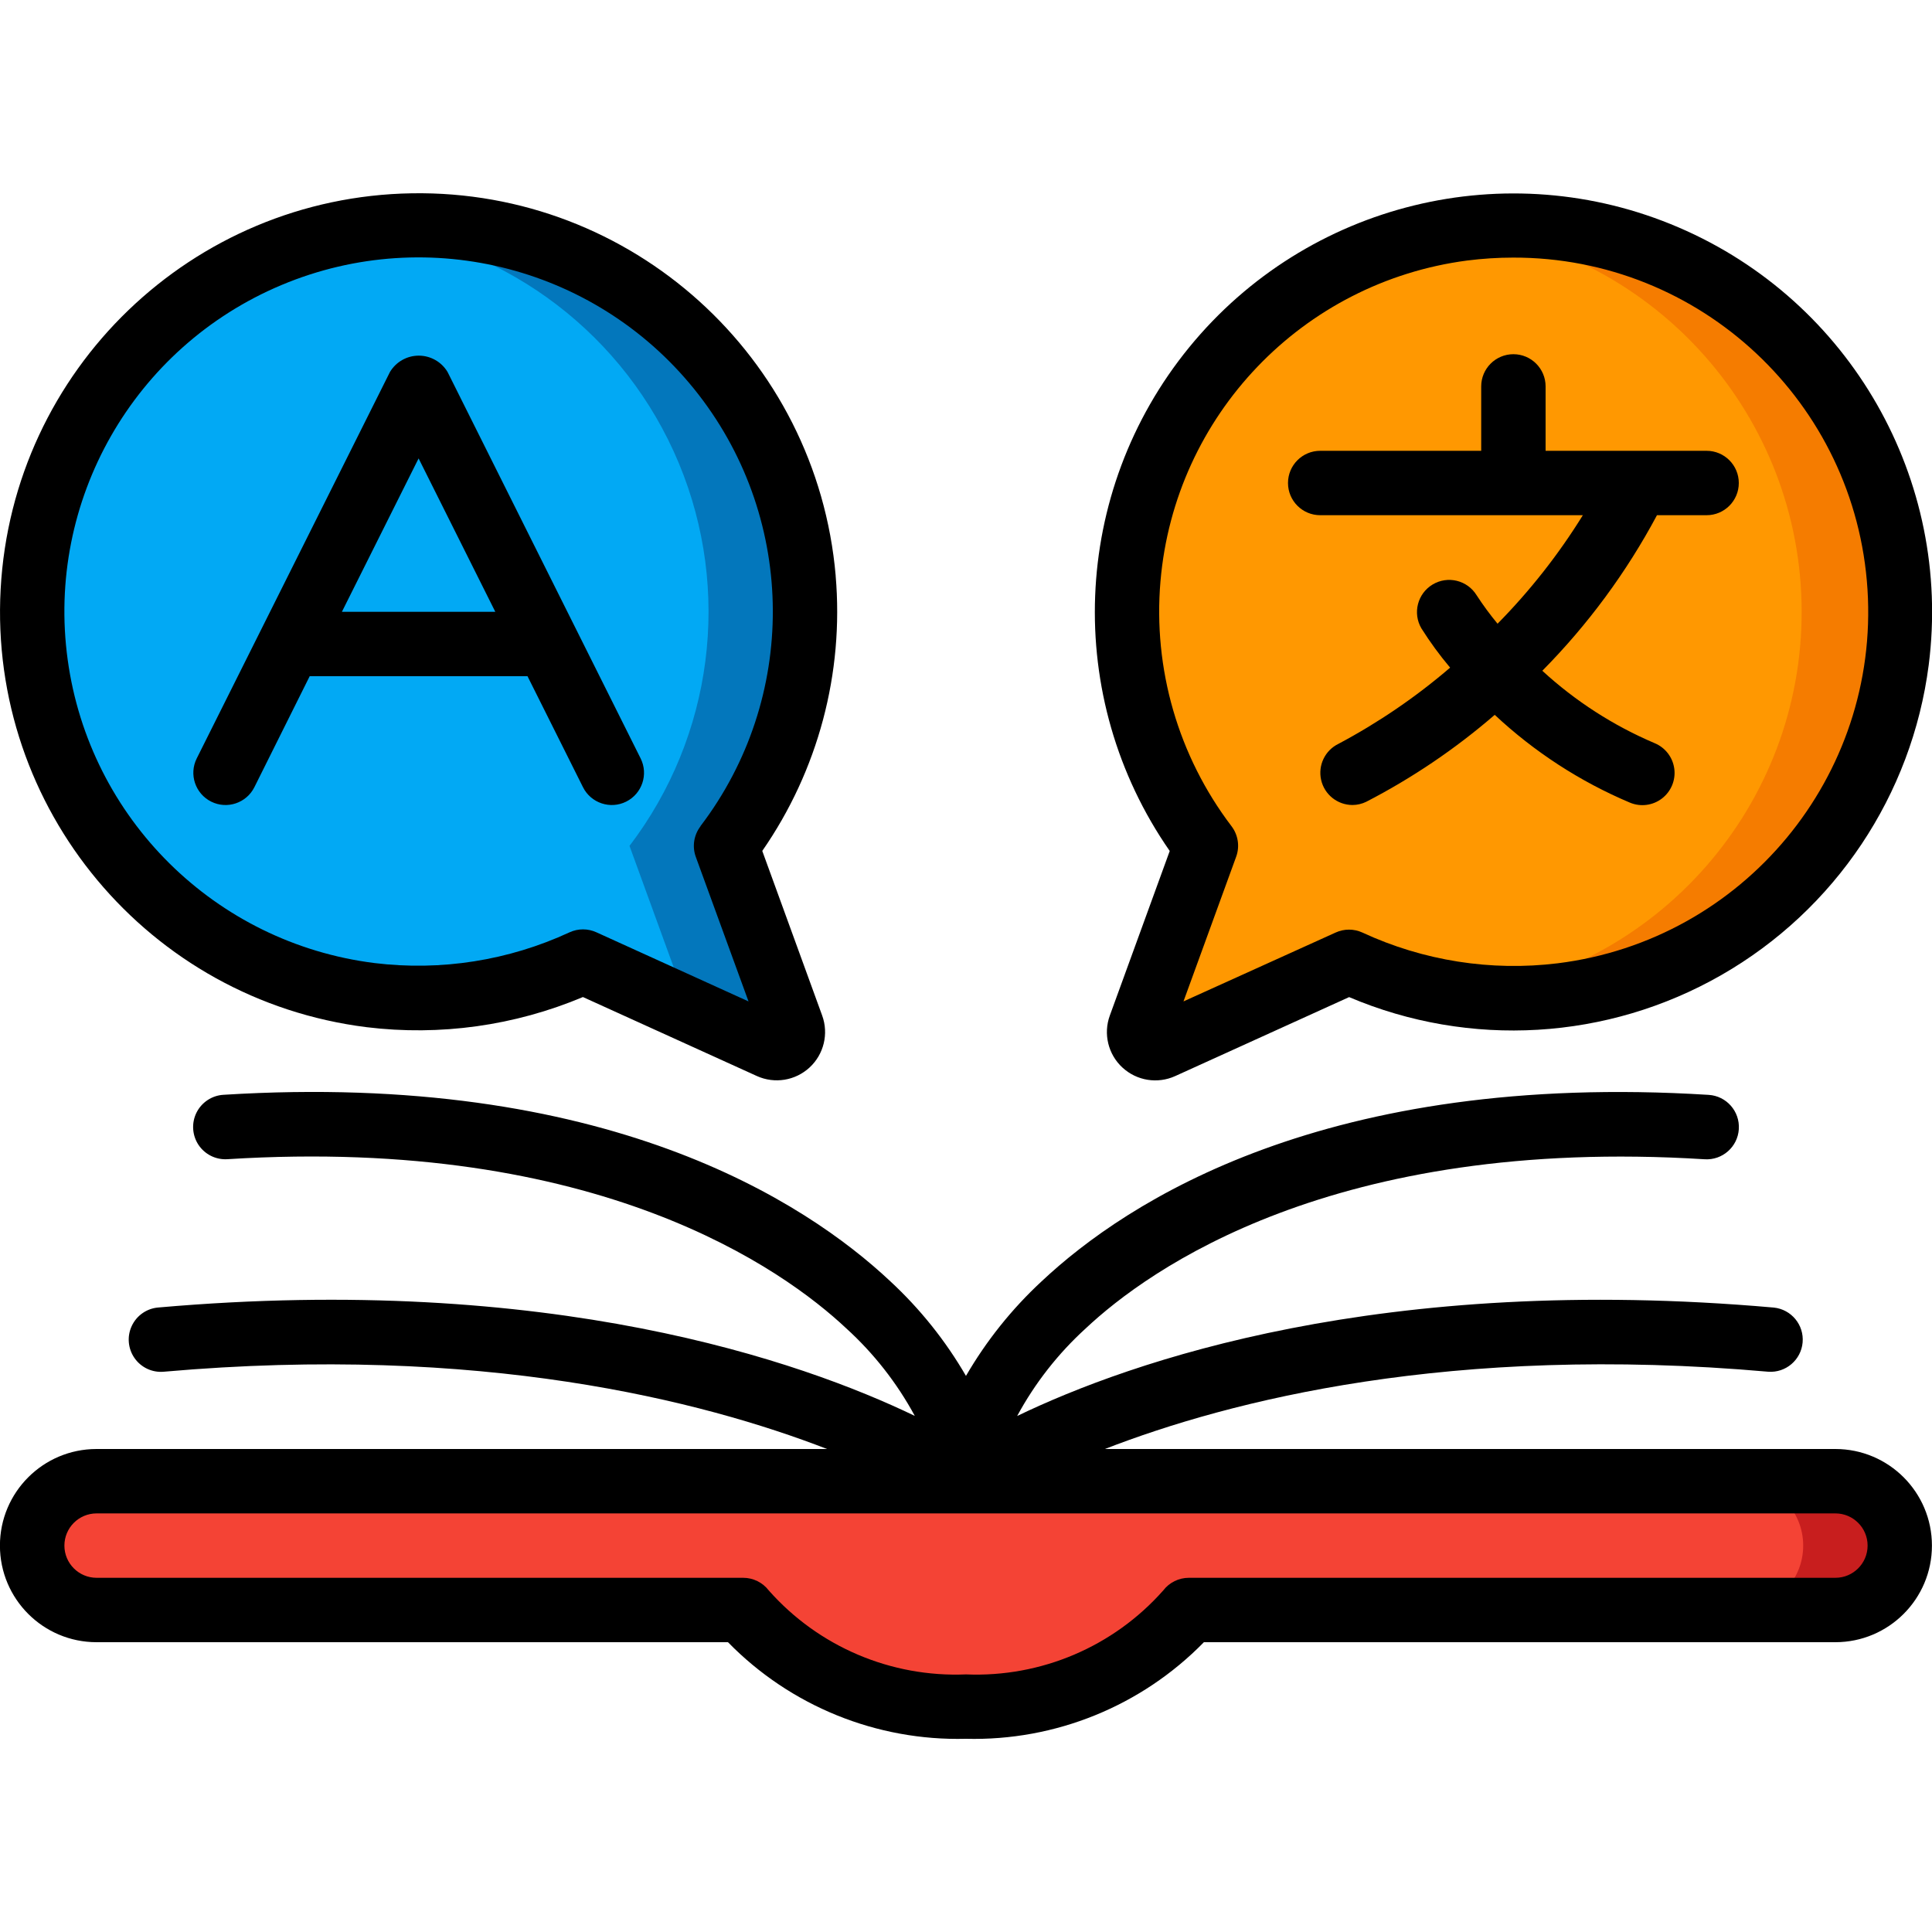
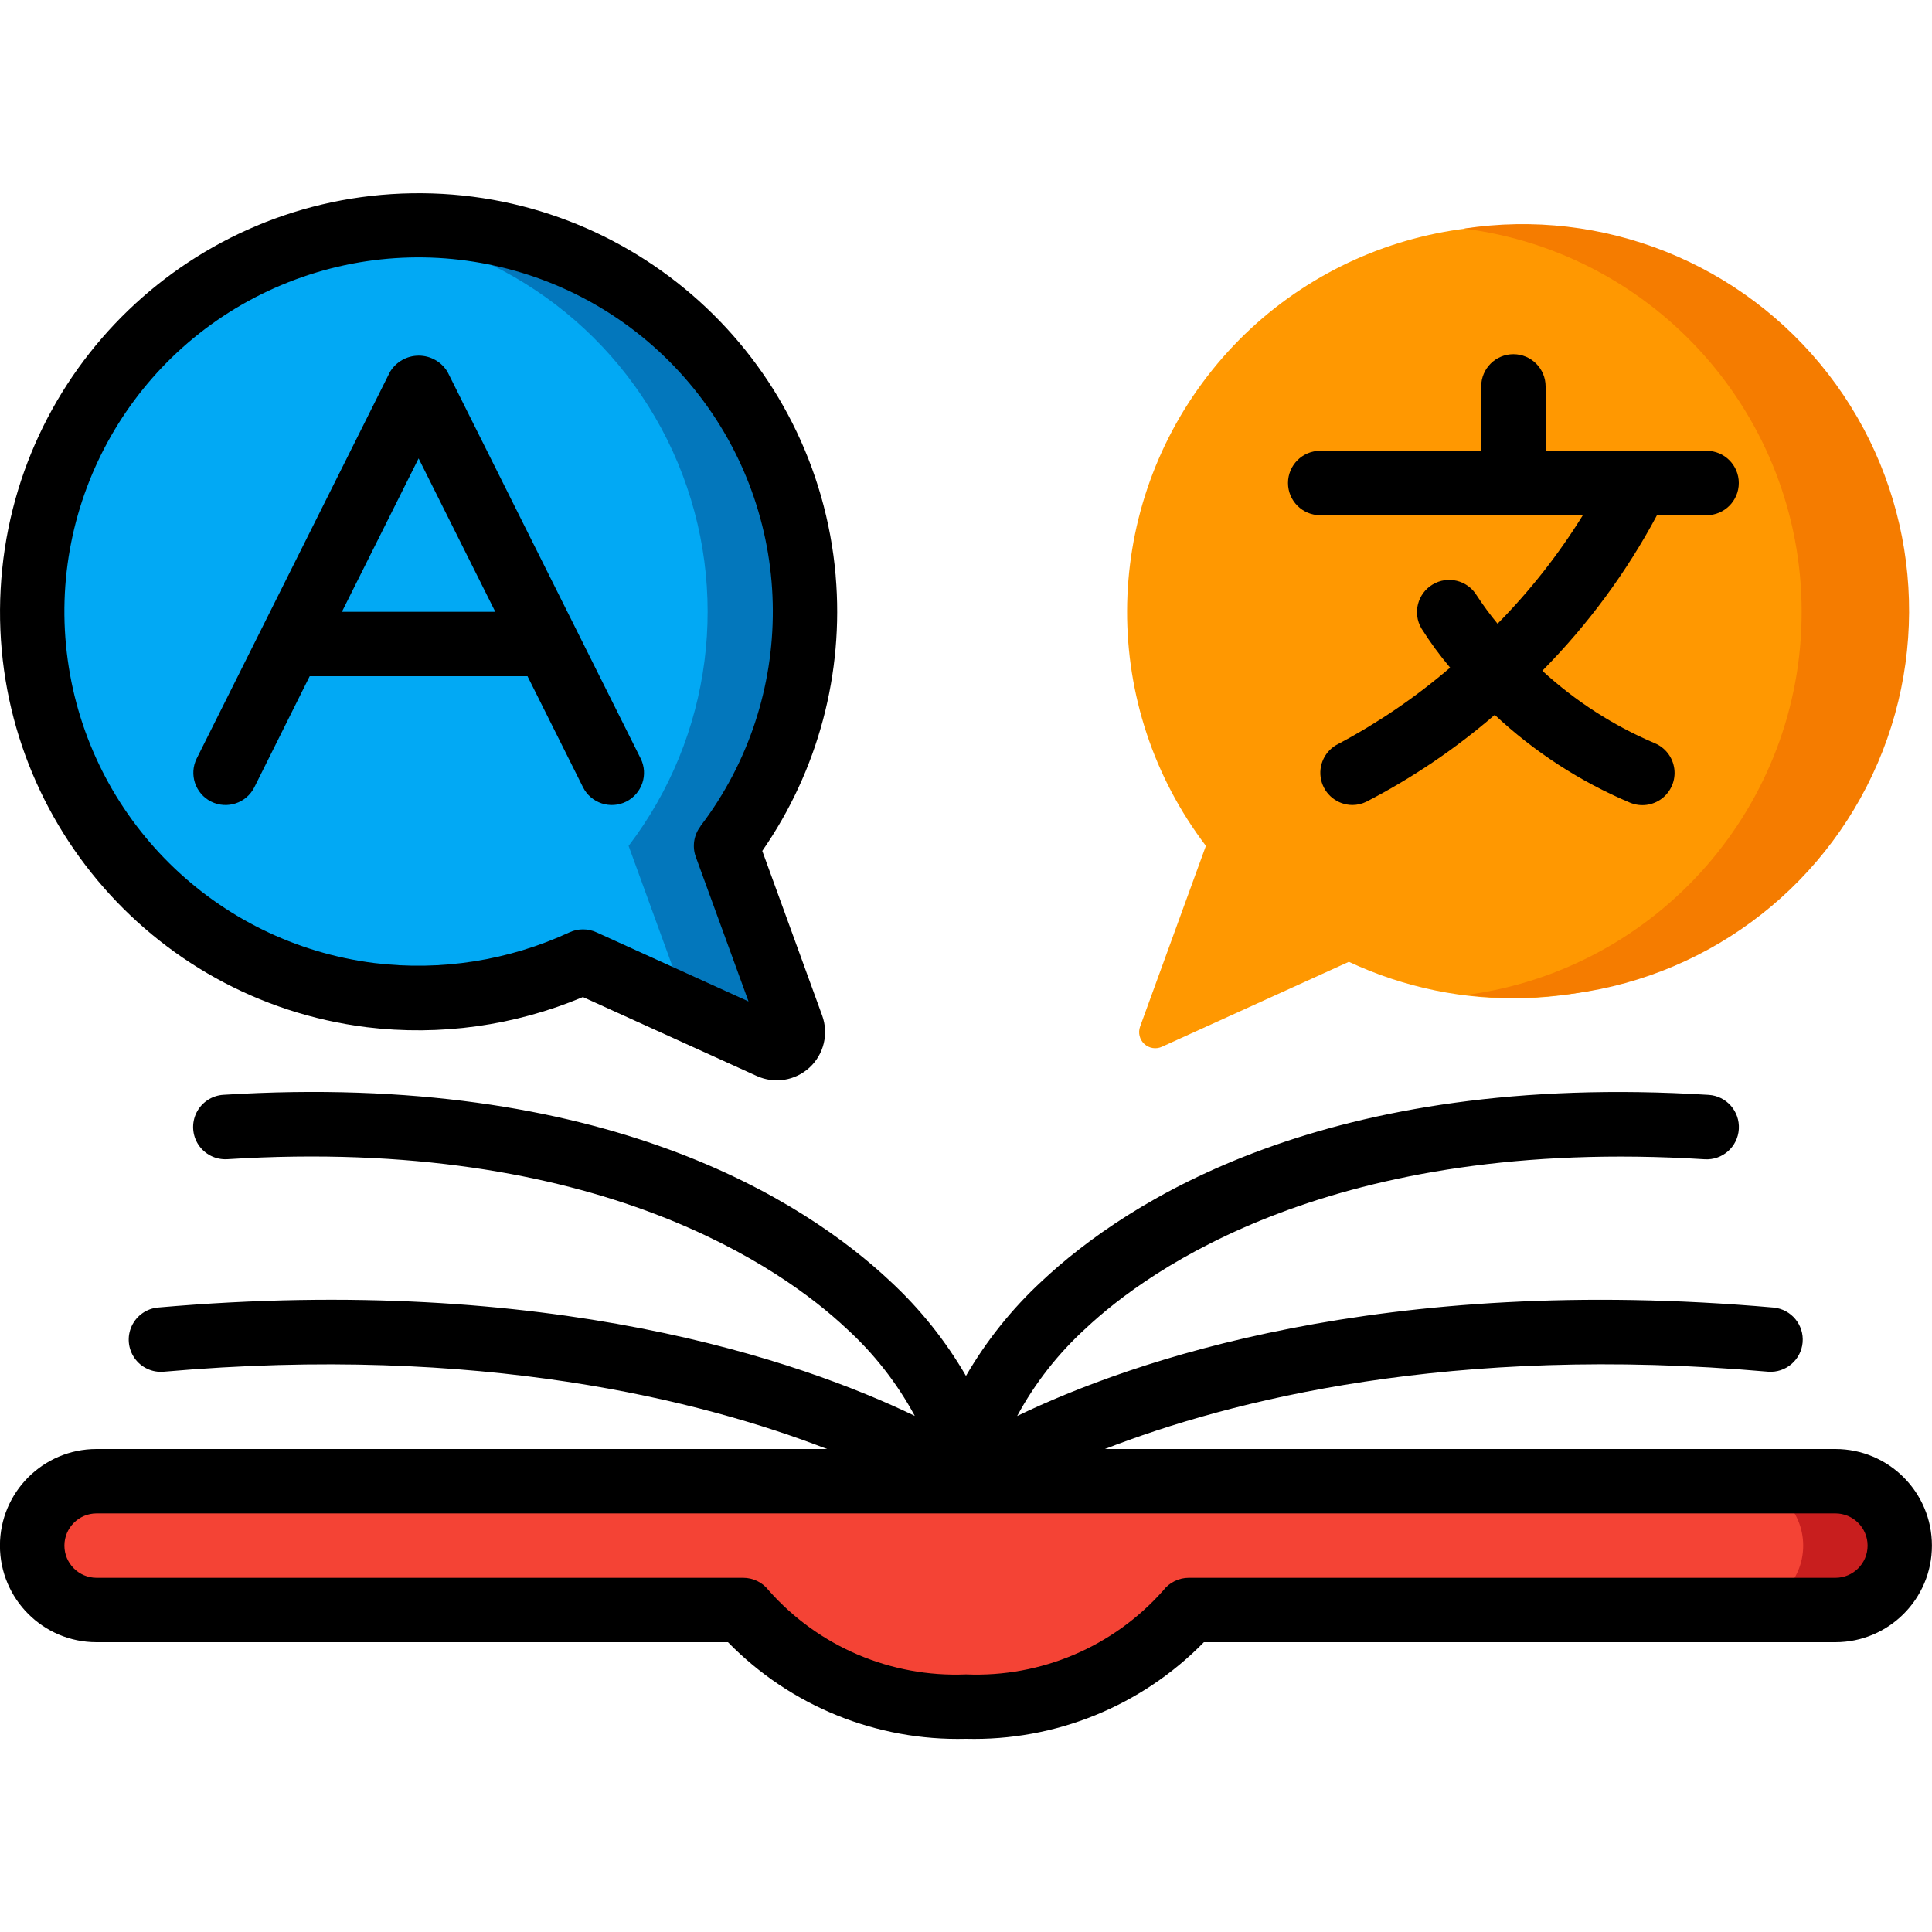
<svg xmlns="http://www.w3.org/2000/svg" height="512" viewBox="0 0 60 48" width="512">
  <g id="Page-1" fill="none" fill-rule="evenodd">
    <g id="013---Translation-Book">
      <g id="Icons_copy" transform="translate(1)">
        <path id="Path" d="m58 42c0 1.105-.895 2-2 2h-20.08c-1.733 1.997-4.278 3.101-6.92 3-2.642.101-5.187-1.003-6.92-3h-20.08c-1.105 0-2-.895-2-2s.895-2 2-2h54c1.105 0 2 .895 2 2z" fill="#f44335" />
        <path id="Path" d="m56 40h-3c1.105 0 2 .895 2 2s-.895 2-2 2h3c1.105 0 2-.895 2-2s-.895-2-2-2z" fill="#c81e1e" />
        <path id="Path" d="m21.55 20.27 2.043 5.611c.069.189.018.402-.13.539-.148.137-.364.172-.547.088l-5.806-2.638c-3.474 1.625-7.515 1.494-10.876-.352-3.362-1.846-5.64-5.185-6.134-8.988-.691-5.377 2.309-10.549 7.319-12.619 5.01-2.07 10.786-.525 14.092 3.771 3.306 4.296 3.322 10.275.038 14.588z" fill="#02a9f4" />
-         <path id="Path" d="m21.55 20.27c2.594-3.406 3.178-7.935 1.531-11.887-1.647-3.952-5.274-6.727-9.519-7.283-1.005-.126-2.023-.126-3.028 0h.028c4.245.556 7.872 3.331 9.519 7.283 1.647 3.952 1.063 8.482-1.531 11.887l1.856 5.1 2.51 1.141c.183.084.399.049.547-.088.148-.137.199-.35.13-.539z" fill="#0377bc" />
+         <path id="Path" d="m21.55 20.27c2.594-3.406 3.178-7.935 1.531-11.887-1.647-3.952-5.274-6.727-9.519-7.283-1.005-.126-2.023-.126-3.028 0c4.245.556 7.872 3.331 9.519 7.283 1.647 3.952 1.063 8.482-1.531 11.887l1.856 5.1 2.51 1.141c.183.084.399.049.547-.088.148-.137.199-.35.13-.539z" fill="#0377bc" />
        <path id="Path" d="m36.45 20.27-2.043 5.611c-.069.189-.018.402.13.539.148.137.364.172.547.088l5.806-2.638c3.474 1.627 7.517 1.497 10.88-.349 3.363-1.846 5.643-5.187 6.135-8.991.688-5.376-2.312-10.545-7.321-12.614-5.009-2.069-10.783-.524-14.089 3.769-3.306 4.294-3.325 10.271-.044 14.585z" fill="#ff9801" />
        <path id="Path" d="m44.466 1.1c5.982.761 10.47 5.842 10.486 11.872.016 6.03-4.445 11.135-10.423 11.928.985.12 1.981.12 2.966 0 4.339-.439 8.099-3.197 9.82-7.204 1.721-4.007 1.132-8.633-1.538-12.081s-7-5.177-11.311-4.515z" fill="#f57c00" />
      </g>
      <g id="Icons" fill="#000">
        <g fill-rule="nonzero">
          <path id="Shape" d="m57 39h-22.687c3.88-1.506 10.761-3.269 20.6-2.4.545.04 1.021-.365 1.069-.909.048-.544-.349-1.026-.893-1.083-12.18-1.074-19.982 1.672-23.5 3.367.552-1.021 1.272-1.94 2.13-2.721 1.937-1.82 7.688-5.974 19.22-5.252.552.035 1.028-.385 1.062-.938s-.385-1.028-.938-1.062c-11.875-.741-18.074 3.309-20.714 5.79-.925.857-1.717 1.847-2.35 2.938-.632-1.091-1.424-2.081-2.349-2.938-2.641-2.481-8.851-6.531-20.713-5.792-.357.022-.675.234-.835.554-.159.321-.135.702.062 1 .198.298.54.468.897.446 11.526-.724 17.282 3.433 19.219 5.252.858.78 1.578 1.7 2.13 2.72-3.519-1.694-11.321-4.436-23.5-3.366-.356.031-.669.251-.819.575-.151.324-.117.704.088.997.205.293.551.454.907.422 9.84-.866 16.722.9 20.6 2.4h-22.688c-1.657 0-3 1.343-3 3s1.343 3 3 3h19.61c1.939 1.984 4.617 3.071 7.39 3 2.773.071 5.451-1.016 7.39-3h19.61c1.657-0 3-1.343 3-3s-1.343-3-3-3zm0 4h-20.08c-.311-0-.605.145-.794.392-1.545 1.747-3.796 2.705-6.126 2.608-2.33.097-4.581-.861-6.126-2.608-.189-.247-.483-.392-.794-.392h-20.08c-.552 0-1-.448-1-1s.448-1 1-1h54c.552 0 1 .448 1 1s-.448 1-1 1z" />
          <path id="Shape" d="m25.953 11.88c-.588-6.8-6.335-11.987-13.16-11.877-6.824.109-12.402 5.477-12.773 12.292-.371 6.815 4.592 12.756 11.364 13.605 2.283.279 4.599-.044 6.719-.936l5.4 2.452c.55.25 1.196.146 1.64-.265.443-.41.597-1.047.39-1.614l-1.86-5.111c1.733-2.496 2.539-5.519 2.279-8.546zm-4.2 7.784c-.206.271-.261.628-.144.948l1.637 4.488-4.723-2.146c-.265-.122-.57-.122-.835 0-1.892.877-3.993 1.208-6.063.954-4.941-.622-8.848-4.487-9.523-9.421-.676-4.934 2.048-9.707 6.64-11.635 4.592-1.928 9.906-.53 12.956 3.407 3.049 3.938 3.073 9.433.057 13.396z" />
-           <path id="Shape" d="m34.858 27.153c.443.411 1.09.515 1.64.265l5.4-2.452c3.749 1.593 8.028 1.34 11.562-.686 3.534-2.025 5.917-5.588 6.438-9.628.734-5.755-2.435-11.3-7.766-13.589-5.331-2.289-11.533-.769-15.202 3.725s-3.914 10.876-.603 15.64l-1.861 5.112c-.206.567-.052 1.203.391 1.613zm1.182-15.106c.443-5.143 4.405-9.285 9.523-9.956.474-.06.951-.091 1.428-.091 5.817-.015 10.639 4.502 11.006 10.307.367 5.805-3.849 10.892-9.622 11.609-2.07.254-4.171-.077-6.063-.954-.265-.122-.57-.122-.835 0l-4.723 2.138 1.636-4.493c.117-.32.062-.677-.144-.948-1.654-2.176-2.441-4.889-2.206-7.612z" />
          <path id="Shape" d="m13.9 5.553c-.188-.315-.528-.508-.895-.508s-.707.193-.895.508l-6 12c-.247.494-.046 1.095.448 1.342s1.095.046 1.342-.448l1.718-3.447h6.764l1.723 3.447c.247.494.848.695 1.342.448s.695-.848.448-1.342zm-3.282 7.447 2.382-4.764 2.382 4.764z" />
        </g>
        <path id="Path" d="m41 10h8.157c-.754 1.219-1.643 2.349-2.649 3.37-.234-.283-.452-.579-.652-.887-.288-.465-.897-.613-1.366-.33-.469.283-.624.89-.347 1.362.269.426.567.834.892 1.219-1.065.914-2.228 1.707-3.467 2.366-.419.203-.642.668-.539 1.122.103.454.506.776.971.778.149-0.0.296-.035.43-.1 1.432-.74 2.771-1.646 3.99-2.7 1.228 1.149 2.65 2.073 4.2 2.727.33.138.708.089.992-.128.284-.217.431-.569.385-.923-.046-.354-.277-.657-.607-.795-1.284-.545-2.465-1.306-3.492-2.25 1.414-1.43 2.614-3.057 3.561-4.831h1.541c.552 0 1-.448 1-1s-.448-1-1-1h-5v-2c0-.552-.448-1-1-1s-1 .448-1 1v2h-5c-.552 0-1 .448-1 1s.448 1 1 1z" />
      </g>
    </g>
  </g>
</svg>